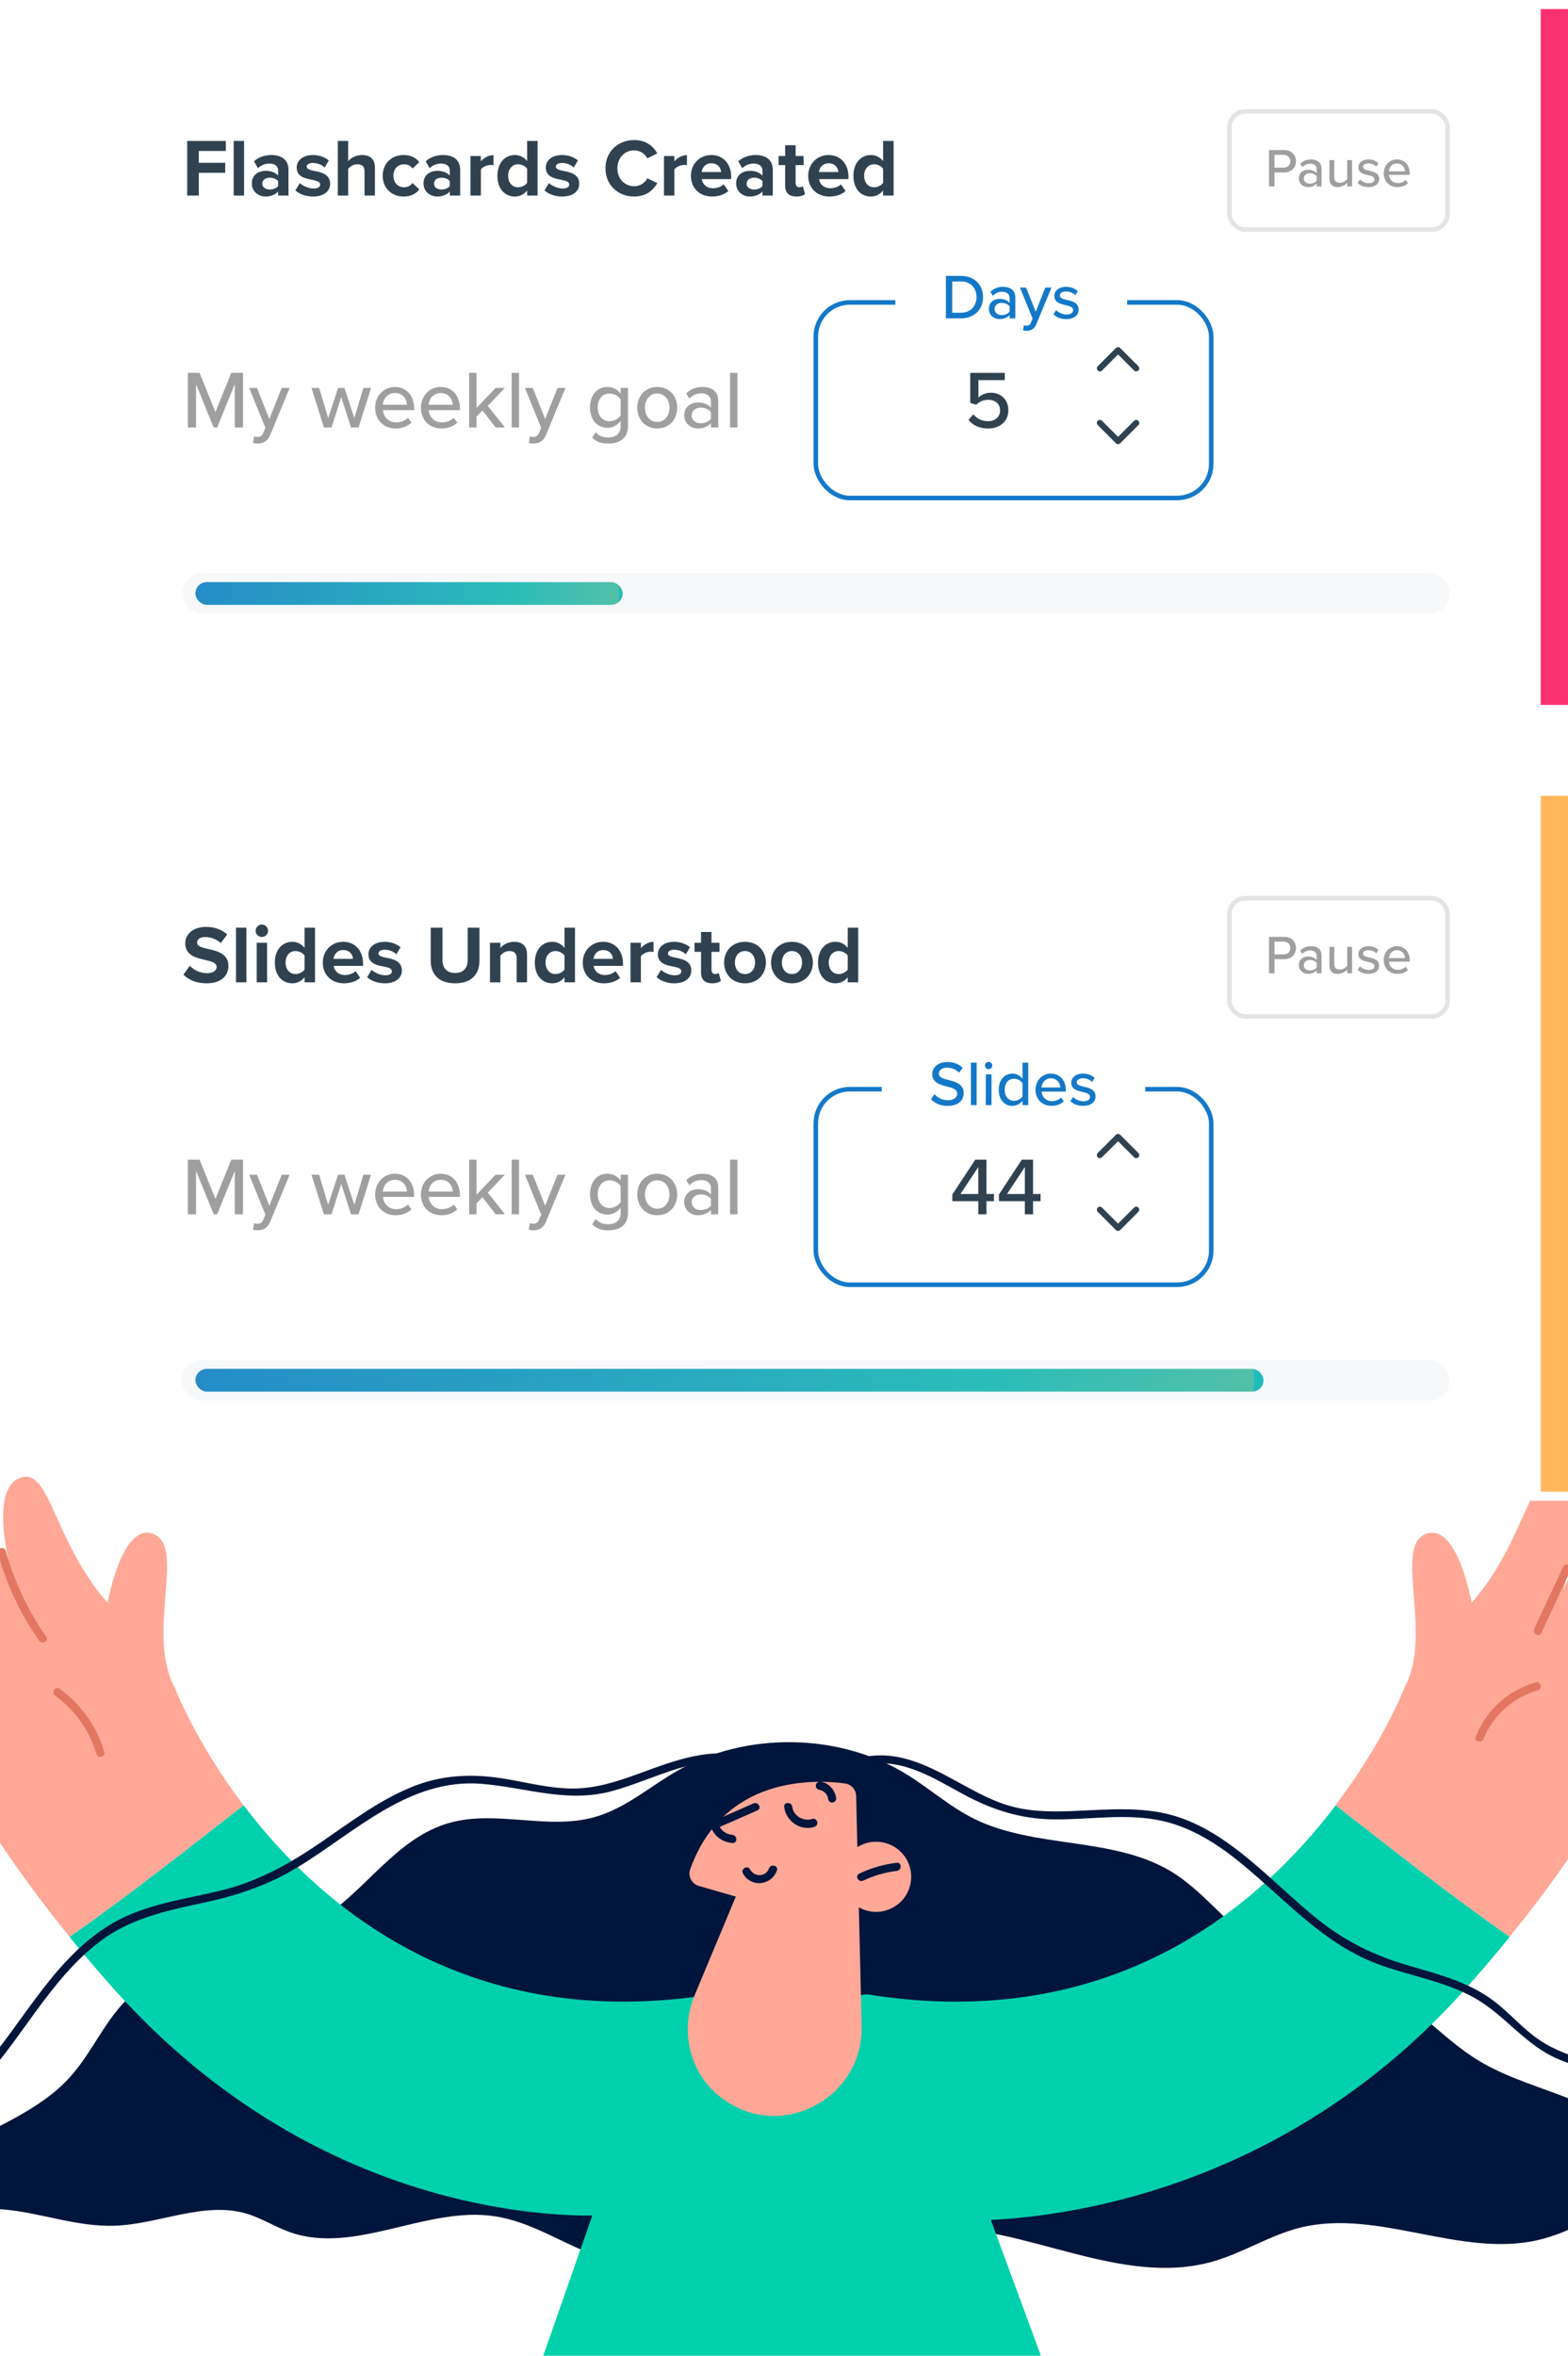
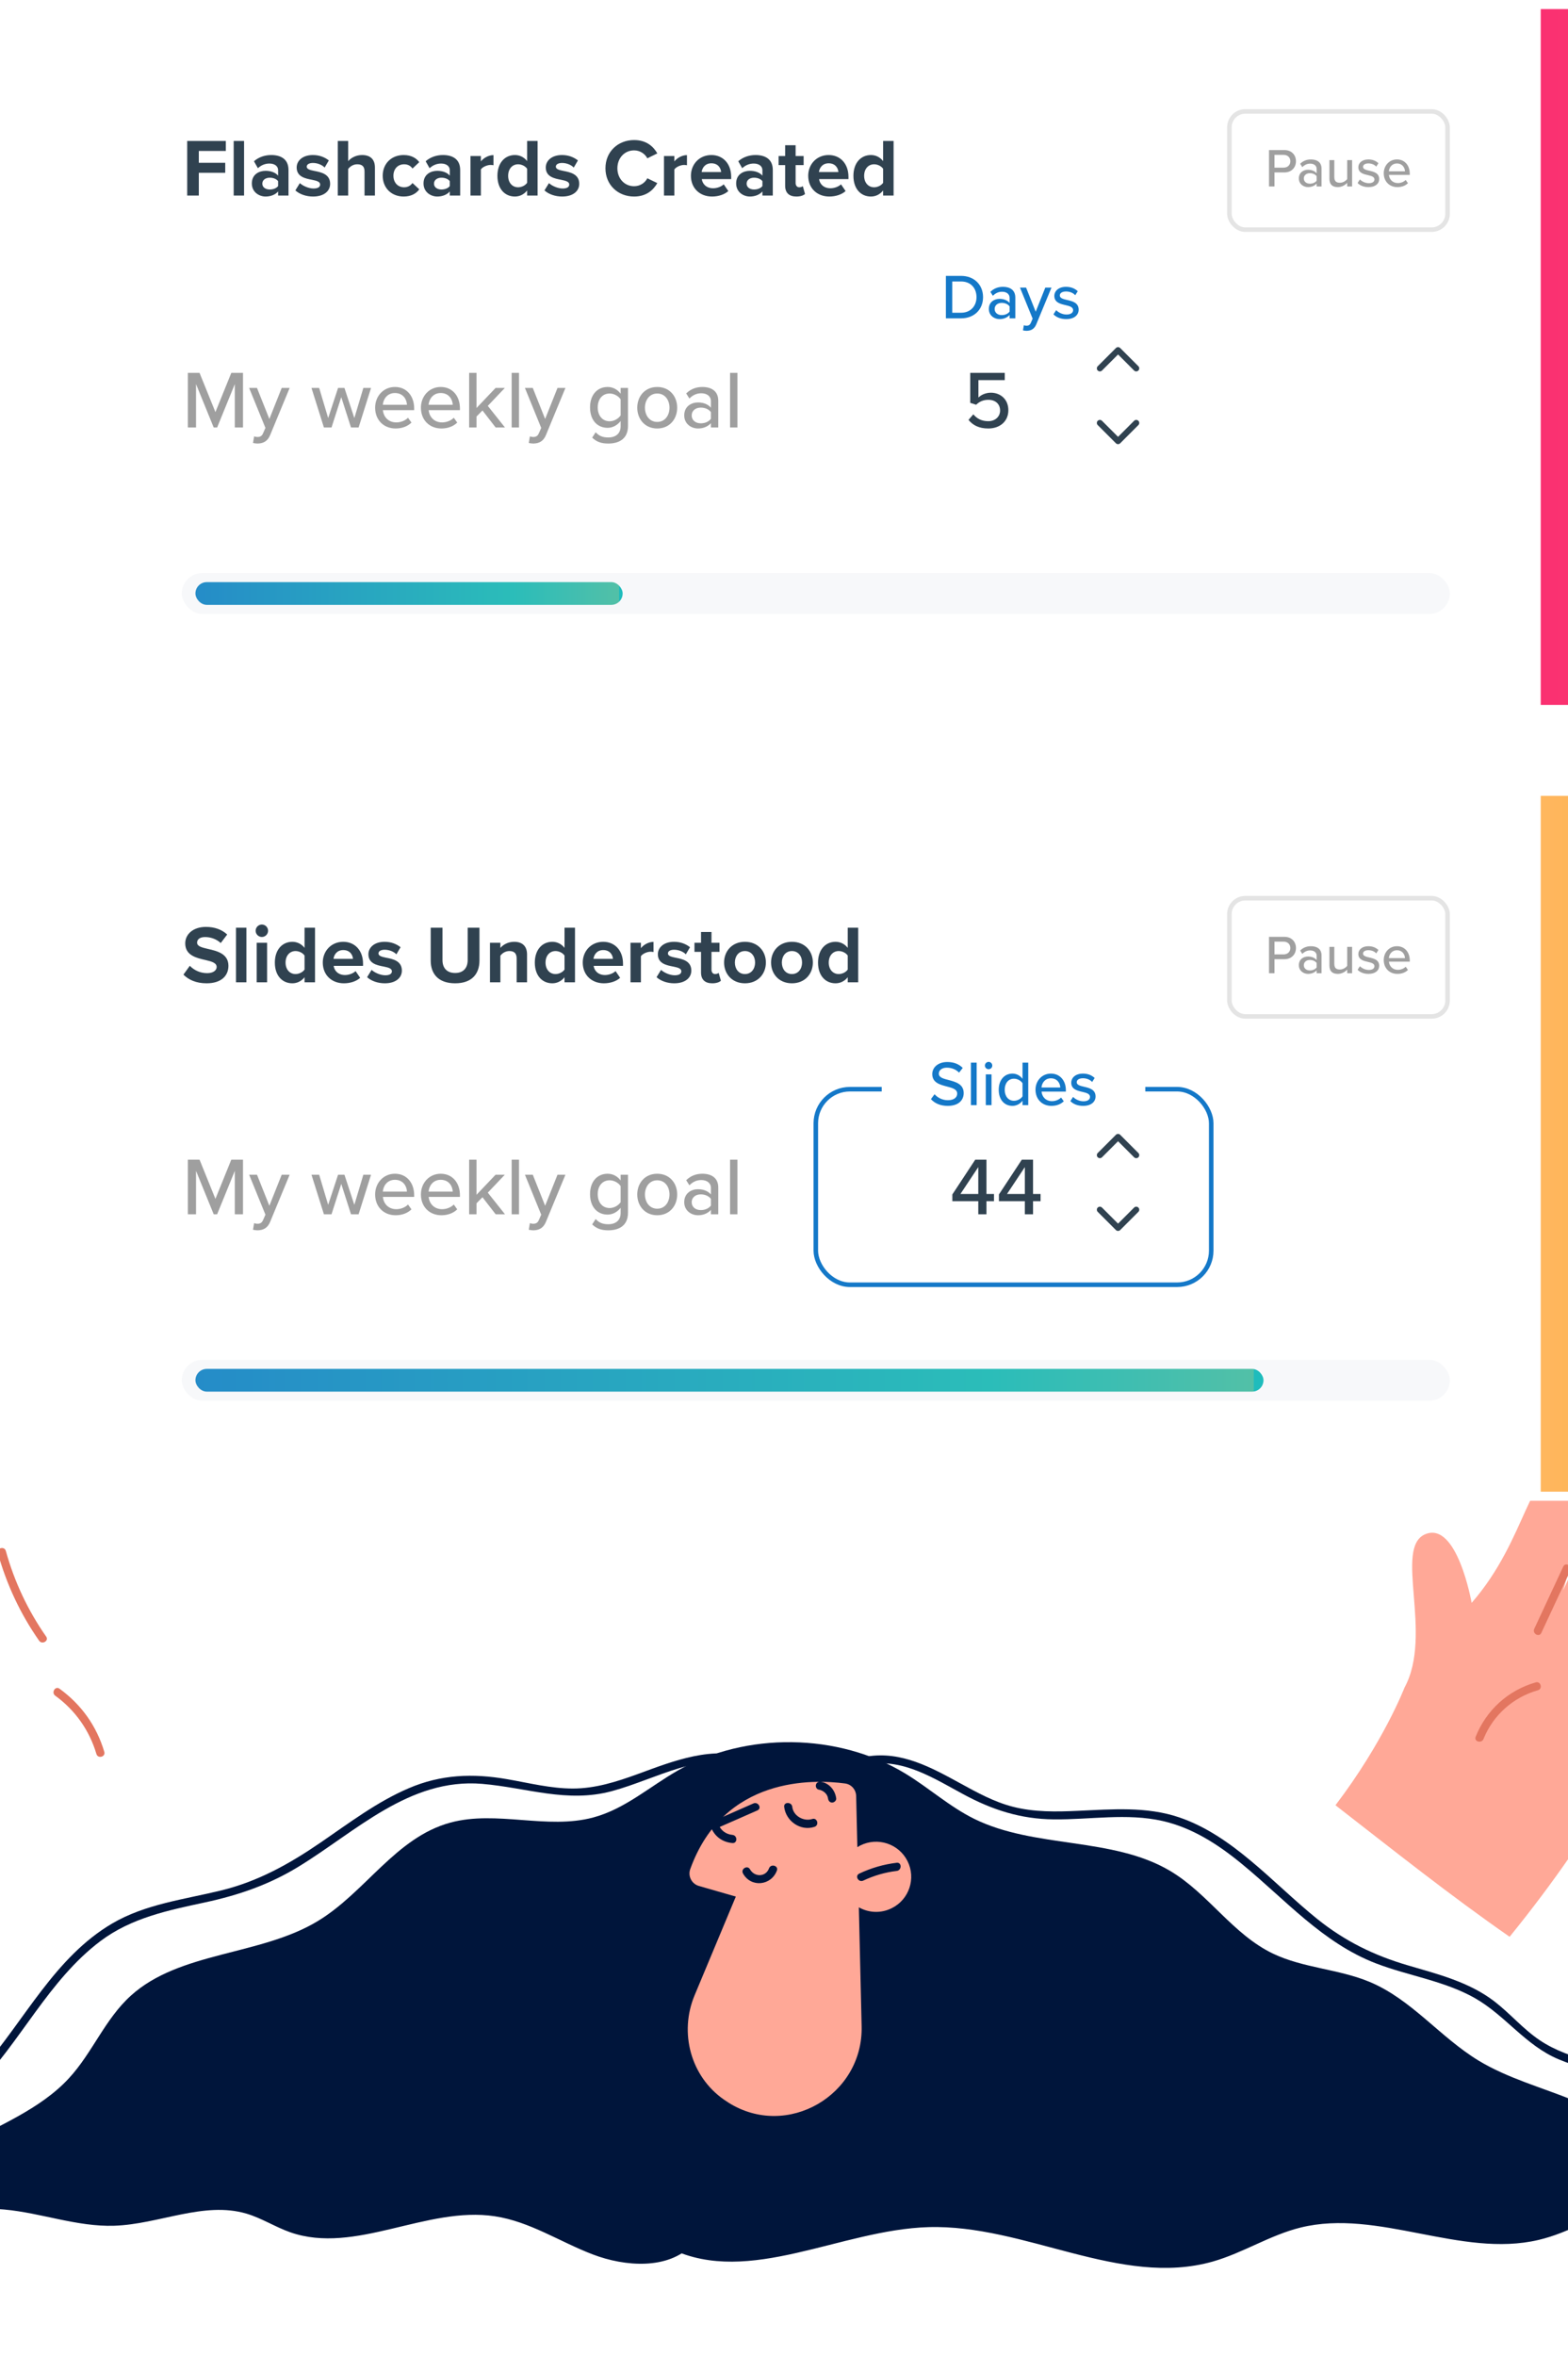
<svg xmlns="http://www.w3.org/2000/svg" width="345" height="518" viewBox="0 0 345 518" fill="none">
  <g clip-path="url(#clip0_1598_11572)">
    <path d="M152.228 493.675C147.008 499.057 137.62 498.466 130.403 495.71C123.187 492.953 116.585 488.49 108.886 487.33C93.817 485.033 78.156 495.841 63.877 490.853C60.565 489.693 57.603 487.746 54.204 486.74C44.816 483.983 34.945 489.103 25.119 489.409C16.959 489.671 9.085 486.587 0.947 485.843C-8.55 484.968 -18.377 487.418 -26.142 492.581C-25.33 483.589 -17.171 476.719 -8.835 472.081C-0.5 467.443 8.844 463.833 15.161 456.985C20.337 451.384 23.079 443.989 28.782 438.826C39.508 429.09 57.165 430.053 69.777 422.505C80.393 416.16 86.996 404.04 99.125 400.758C109.237 398.023 120.38 402.355 130.513 399.642C137.488 397.782 142.95 392.838 149.135 389.315C164.138 380.761 184.471 381.024 199.211 389.994C204.41 393.144 208.928 397.279 214.412 399.97C227.682 406.49 244.769 403.865 257.425 411.369C265.892 416.379 271.2 425.327 280.127 429.593C286.729 432.744 294.56 432.963 301.337 435.785C310.594 439.658 316.823 447.928 325.312 453.091C331.738 456.985 339.24 458.998 346.281 461.864C358.761 466.94 369.86 474.882 378.349 484.771C372.624 480.854 364.508 481.861 357.95 484.442C351.392 487.002 345.403 490.918 338.494 492.537C321.385 496.541 303.224 485.624 286.181 489.803C279.425 491.465 273.525 495.382 266.835 497.285C246.502 503.039 225.554 489.081 204.278 489.715C184.976 490.284 164.906 502.711 147.71 494.528L152.228 493.675Z" fill="#00153B" />
-     <path d="M38.455 371.11C32.05 359.362 40.89 340.284 33.871 337.352C26.83 334.42 23.671 352.448 23.671 352.448C11.3 338.293 11.037 321.709 3.952 325.166C-3.11 328.623 3.536 349.713 3.536 349.713C-1.816 338.183 -3.615 327.791 -10.7 331.029C-17.785 334.267 -9.559 355.336 -9.559 355.336C-18.881 331.467 -22.764 337.702 -22.764 337.702C-31.515 337.549 -24.189 377.302 15.314 425.872C28.409 416.77 40.956 406.772 53.59 396.971C43.039 383.034 38.455 371.11 38.455 371.11Z" fill="#FFA897" />
    <path d="M309.014 371.11C315.419 359.362 306.58 340.284 313.599 337.352C320.64 334.42 323.798 352.448 323.798 352.448C336.169 338.293 336.432 321.709 343.517 325.166C350.58 328.623 343.934 349.713 343.934 349.713C349.286 338.183 351.084 327.791 358.169 331.029C365.254 334.267 357.029 355.336 357.029 355.336C366.351 331.467 370.233 337.702 370.233 337.702C378.985 337.549 371.659 377.302 332.155 425.872C319.017 416.749 306.47 406.75 293.836 396.949C304.43 383.034 309.014 371.11 309.014 371.11Z" fill="#FFA897" />
-     <path d="M293.879 396.973C276.858 419.442 244.374 447.162 190.766 438.52L154.706 442.939L156.724 438.52C103.117 447.162 70.632 419.442 53.611 396.973C40.955 406.774 28.409 416.773 15.292 425.896C18.429 429.768 21.785 433.685 25.338 437.666C66.794 483.83 115.641 487.265 130.315 487.177L118.471 521.023L229.744 519.951L218.009 488.14C237.135 487.177 283.855 480.263 322.131 437.666C325.684 433.706 329.04 429.768 332.177 425.896C319.06 416.773 306.514 406.774 293.879 396.973Z" fill="#00D1AC" />
    <path d="M189.582 445.52L188.968 419.397C191.139 420.622 193.837 420.776 196.228 419.572C200.045 417.669 201.58 413.031 199.672 409.224C197.764 405.417 193.114 403.885 189.297 405.789C189.078 405.898 188.858 406.03 188.639 406.161L188.376 394.893C188.332 393.493 187.301 392.334 185.919 392.159C179.032 391.24 159.269 390.518 151.877 410.974C151.307 412.527 152.184 414.234 153.763 414.693L161.901 417.034L152.82 438.76C149.399 446.964 151.965 456.569 159.269 461.666C159.62 461.907 159.949 462.126 160.322 462.366C173.197 470.439 189.955 460.704 189.582 445.52Z" fill="#FFA897" />
    <path d="M172.54 397.3C172.891 400.429 176.137 402.726 179.208 401.698C180.305 401.348 179.822 399.619 178.726 399.969C176.861 400.582 174.558 399.335 174.317 397.3C174.207 396.184 172.408 396.162 172.54 397.3Z" fill="#00153B" />
    <path d="M165.761 396.556C162.756 397.868 159.751 399.203 156.746 400.516C156.417 400.669 156.22 401.194 156.329 401.522C157.097 403.71 158.852 405.066 161.155 405.263C162.295 405.351 162.295 403.579 161.155 403.469C159.685 403.338 158.523 402.441 158.04 401.041C157.909 401.369 157.755 401.719 157.623 402.047C160.628 400.734 163.633 399.4 166.638 398.087C167.713 397.628 166.814 396.096 165.761 396.556Z" fill="#00153B" />
    <path d="M163.481 411.959C165.258 415.131 169.71 414.628 170.939 411.303C171.333 410.231 169.601 409.749 169.206 410.821C168.482 412.769 166.003 412.79 165.016 411.04C164.468 410.034 162.911 410.953 163.481 411.959Z" fill="#00153B" />
    <path d="M180.15 393.515C181.137 393.69 182.058 394.434 182.19 395.462C182.256 395.943 182.563 396.359 183.089 396.359C183.528 396.359 184.032 395.943 183.988 395.462C183.769 393.668 182.475 392.093 180.632 391.786C180.15 391.699 179.667 391.918 179.536 392.421C179.404 392.858 179.667 393.449 180.15 393.515Z" fill="#00153B" />
    <path d="M189.955 413.513C192.28 412.419 194.737 411.697 197.303 411.391C198.444 411.259 198.444 409.465 197.303 409.597C194.408 409.947 191.688 410.734 189.056 411.981C188.003 412.485 188.902 414.016 189.955 413.513Z" fill="#00153B" />
    <path d="M-0.478 341.488C1.452 348.402 4.479 354.878 8.602 360.763C9.26 361.704 10.818 360.807 10.16 359.866C6.124 354.09 3.163 347.789 1.276 341.007C0.947 339.913 -0.785 340.394 -0.478 341.488Z" fill="#E37660" />
    <path d="M12.155 372.862C16.564 376.056 19.679 380.498 21.214 385.683C21.543 386.777 23.276 386.317 22.947 385.202C21.258 379.513 17.88 374.787 13.076 371.309C12.133 370.652 11.234 372.206 12.155 372.862Z" fill="#E37660" />
    <path d="M326.408 382.38C328.536 377.107 332.945 373.212 338.385 371.659C339.481 371.353 339.021 369.624 337.902 369.931C331.804 371.681 327.023 376.035 324.676 381.898C324.259 382.97 325.992 383.43 326.408 382.38Z" fill="#E37660" />
    <path d="M339.13 359.057C341.258 354.485 343.386 349.934 345.513 345.361C345.996 344.333 344.46 343.414 343.956 344.464C341.828 349.037 339.701 353.588 337.573 358.16C337.091 359.21 338.648 360.107 339.13 359.057Z" fill="#E37660" />
    <path d="M-40.202 492.69C-37.131 484.551 -31.713 477.659 -24.519 472.737C-18.004 468.274 -11.029 464.839 -5.414 459.15C4.522 449.064 10.664 435.412 22.136 426.792C28.935 421.695 37.007 420.054 45.145 418.304C52.471 416.728 59.161 414.431 65.588 410.515C78.266 402.792 90.066 390.912 106.078 392.246C115.905 393.078 124.766 396.513 134.637 393.844C144.551 391.174 154.399 384.808 164.928 388.352C166.025 388.724 166.485 386.996 165.411 386.624C156.79 383.736 148.302 387.171 140.23 390.124C135.646 391.787 130.974 393.275 126.06 393.275C121.169 393.275 116.387 392.05 111.584 391.218C104.038 389.905 97.019 390.168 89.935 393.209C82.96 396.185 76.862 400.823 70.632 405.089C63.767 409.793 56.836 413.687 48.676 415.678C40.538 417.669 32.006 418.654 24.658 422.964C12.09 430.359 5.466 444.12 -3.813 454.775C-6.84 458.253 -10.174 461.404 -13.99 463.985C-18.136 466.808 -22.61 469.105 -26.668 472.059C-33.665 477.134 -38.864 484.114 -41.891 492.187C-42.351 493.281 -40.618 493.74 -40.202 492.69Z" fill="#00153B" />
    <path d="M191.206 387.936C198.839 386.689 205.551 391.086 211.977 394.543C218.338 397.978 224.59 399.991 231.872 400.056C239.834 400.144 247.928 398.634 255.78 400.406C262.36 401.894 268.085 405.613 273.218 409.836C282.737 417.625 291.007 427.229 302.785 431.736C309.914 434.471 317.745 435.543 324.456 439.328C331.234 443.157 335.621 449.764 342.969 452.827C350.514 455.977 358.806 456.699 366.176 460.309C374.028 464.138 380.608 470.023 386.487 476.39C387.276 477.243 388.527 475.974 387.759 475.121C382.648 469.586 377.011 464.444 370.497 460.594C364.114 456.853 357.182 455.255 350.12 453.33C346.149 452.236 342.201 450.923 338.758 448.604C335.117 446.154 332.287 442.763 328.821 440.094C323.25 435.806 316.385 434.099 309.76 432.152C302.281 429.964 295.876 426.814 289.8 421.935C284.755 417.865 280.149 413.271 275.17 409.136C270.454 405.198 265.322 401.61 259.465 399.619C252.249 397.168 244.638 397.847 237.18 398.175C232.398 398.394 227.529 398.481 222.857 397.278C218.755 396.228 215.004 394.171 211.297 392.136C204.893 388.636 198.334 385.004 190.767 386.229C189.582 386.382 190.065 388.111 191.206 387.936Z" fill="#00153B" />
  </g>
  <g filter="url(#filter0_dd_1598_11572)">
    <rect x="20" y="2" width="490" height="153" rx="12" fill="white" />
  </g>
  <path d="M279.216 41H280.416V37.916H282.588C284.22 37.916 285.144 36.788 285.144 35.456C285.144 34.124 284.232 32.996 282.588 32.996H279.216V41ZM283.908 35.456C283.908 36.296 283.296 36.86 282.432 36.86H280.416V34.052H282.432C283.296 34.052 283.908 34.616 283.908 35.456ZM289.694 41H290.774V37.088C290.774 35.612 289.706 35.06 288.446 35.06C287.51 35.06 286.718 35.372 286.07 36.008L286.538 36.752C287.054 36.236 287.618 35.984 288.278 35.984C289.106 35.984 289.694 36.416 289.694 37.136V38.096C289.25 37.58 288.578 37.328 287.798 37.328C286.826 37.328 285.782 37.904 285.782 39.224C285.782 40.496 286.838 41.144 287.798 41.144C288.578 41.144 289.238 40.868 289.694 40.364V41ZM289.694 39.728C289.37 40.16 288.806 40.388 288.206 40.388C287.426 40.388 286.874 39.92 286.874 39.236C286.874 38.552 287.426 38.084 288.206 38.084C288.806 38.084 289.37 38.312 289.694 38.744V39.728ZM296.417 41H297.497V35.204H296.417V39.368C296.093 39.8 295.481 40.184 294.809 40.184C294.065 40.184 293.585 39.896 293.585 38.936V35.204H292.505V39.296C292.505 40.52 293.117 41.144 294.353 41.144C295.241 41.144 295.973 40.688 296.417 40.208V41ZM298.704 40.244C299.292 40.844 300.144 41.144 301.116 41.144C302.64 41.144 303.456 40.364 303.456 39.368C303.456 38.036 302.256 37.76 301.248 37.532C300.528 37.364 299.904 37.196 299.904 36.692C299.904 36.224 300.36 35.936 301.092 35.936C301.824 35.936 302.472 36.236 302.808 36.644L303.288 35.888C302.796 35.42 302.076 35.06 301.08 35.06C299.664 35.06 298.872 35.852 298.872 36.776C298.872 38.024 300.024 38.288 301.008 38.516C301.752 38.684 302.412 38.876 302.412 39.452C302.412 39.944 301.98 40.28 301.164 40.28C300.384 40.28 299.616 39.884 299.22 39.452L298.704 40.244ZM304.461 38.096C304.461 39.92 305.733 41.144 307.461 41.144C308.397 41.144 309.213 40.844 309.789 40.28L309.285 39.572C308.853 40.016 308.181 40.256 307.569 40.256C306.405 40.256 305.685 39.44 305.601 38.456H310.185V38.192C310.185 36.416 309.105 35.06 307.365 35.06C305.673 35.06 304.461 36.416 304.461 38.096ZM307.365 35.948C308.589 35.948 309.105 36.908 309.129 37.676H305.589C305.649 36.884 306.201 35.948 307.365 35.948Z" fill="#9F9F9F" />
  <rect x="270.5" y="24.5" width="48" height="26" rx="3.5" stroke="#E4E4E4" />
  <rect x="40" y="126" width="279" height="9" rx="4.5" fill="#F7F8FA" />
  <rect x="43" y="128" width="94" height="5" rx="2.5" fill="url(#paint0_linear_1598_11572)" />
  <path d="M339 2H502C506.418 2 510 5.582 510 10V147C510 151.418 506.418 155 502 155H339V2Z" fill="url(#paint1_linear_1598_11572)" />
  <path d="M41.188 43H43.744V37.996H49.558V35.8H43.744V33.19H49.684V30.994H41.188V43ZM51.417 43H53.703V30.994H51.417V43ZM61.19 43H63.476V37.384C63.476 34.882 61.658 34.09 59.678 34.09C58.31 34.09 56.942 34.522 55.88 35.458L56.744 36.988C57.482 36.304 58.346 35.962 59.282 35.962C60.434 35.962 61.19 36.538 61.19 37.42V38.626C60.614 37.924 59.588 37.564 58.436 37.564C57.05 37.564 55.412 38.302 55.412 40.336C55.412 42.28 57.05 43.216 58.436 43.216C59.57 43.216 60.596 42.802 61.19 42.1V43ZM61.19 40.912C60.812 41.416 60.092 41.668 59.354 41.668C58.454 41.668 57.716 41.2 57.716 40.39C57.716 39.544 58.454 39.076 59.354 39.076C60.092 39.076 60.812 39.328 61.19 39.832V40.912ZM64.987 41.866C65.905 42.712 67.363 43.216 68.875 43.216C71.287 43.216 72.637 42.01 72.637 40.426C72.637 38.266 70.639 37.87 69.145 37.582C68.173 37.384 67.489 37.186 67.489 36.646C67.489 36.142 68.029 35.836 68.857 35.836C69.919 35.836 70.909 36.286 71.431 36.844L72.349 35.278C71.485 34.594 70.315 34.09 68.839 34.09C66.553 34.09 65.275 35.368 65.275 36.826C65.275 38.896 67.201 39.256 68.695 39.544C69.685 39.742 70.441 39.958 70.441 40.57C70.441 41.11 69.973 41.452 68.983 41.452C67.903 41.452 66.607 40.858 65.977 40.264L64.987 41.866ZM80.207 43H82.493V36.826C82.493 35.134 81.576 34.09 79.668 34.09C78.246 34.09 77.165 34.774 76.608 35.44V30.994H74.322V43H76.608V37.15C77.004 36.628 77.706 36.124 78.588 36.124C79.578 36.124 80.207 36.502 80.207 37.708V43ZM84.205 38.644C84.205 41.326 86.131 43.216 88.813 43.216C90.595 43.216 91.675 42.442 92.251 41.632L90.757 40.246C90.343 40.822 89.713 41.182 88.921 41.182C87.535 41.182 86.563 40.156 86.563 38.644C86.563 37.132 87.535 36.124 88.921 36.124C89.713 36.124 90.343 36.448 90.757 37.06L92.251 35.656C91.675 34.864 90.595 34.09 88.813 34.09C86.131 34.09 84.205 35.98 84.205 38.644ZM98.965 43H101.251V37.384C101.251 34.882 99.433 34.09 97.453 34.09C96.085 34.09 94.717 34.522 93.655 35.458L94.519 36.988C95.257 36.304 96.121 35.962 97.057 35.962C98.209 35.962 98.965 36.538 98.965 37.42V38.626C98.389 37.924 97.363 37.564 96.211 37.564C94.825 37.564 93.187 38.302 93.187 40.336C93.187 42.28 94.825 43.216 96.211 43.216C97.345 43.216 98.371 42.802 98.965 42.1V43ZM98.965 40.912C98.587 41.416 97.867 41.668 97.129 41.668C96.229 41.668 95.491 41.2 95.491 40.39C95.491 39.544 96.229 39.076 97.129 39.076C97.867 39.076 98.587 39.328 98.965 39.832V40.912ZM103.519 43H105.805V37.258C106.183 36.7 107.191 36.268 107.947 36.268C108.199 36.268 108.415 36.304 108.577 36.34V34.108C107.497 34.108 106.417 34.72 105.805 35.494V34.306H103.519V43ZM115.981 43H118.285V30.994H115.981V35.422C115.297 34.54 114.325 34.09 113.299 34.09C111.085 34.09 109.447 35.818 109.447 38.662C109.447 41.56 111.103 43.216 113.299 43.216C114.343 43.216 115.297 42.748 115.981 41.884V43ZM115.981 40.192C115.603 40.768 114.775 41.182 114.001 41.182C112.705 41.182 111.805 40.156 111.805 38.662C111.805 37.15 112.705 36.124 114.001 36.124C114.775 36.124 115.603 36.538 115.981 37.114V40.192ZM119.796 41.866C120.714 42.712 122.172 43.216 123.684 43.216C126.096 43.216 127.446 42.01 127.446 40.426C127.446 38.266 125.448 37.87 123.954 37.582C122.982 37.384 122.298 37.186 122.298 36.646C122.298 36.142 122.838 35.836 123.666 35.836C124.728 35.836 125.718 36.286 126.24 36.844L127.158 35.278C126.294 34.594 125.124 34.09 123.648 34.09C121.362 34.09 120.084 35.368 120.084 36.826C120.084 38.896 122.01 39.256 123.504 39.544C124.494 39.742 125.25 39.958 125.25 40.57C125.25 41.11 124.782 41.452 123.792 41.452C122.712 41.452 121.416 40.858 120.786 40.264L119.796 41.866ZM139.514 43.216C142.25 43.216 143.762 41.758 144.626 40.264L142.43 39.202C141.926 40.192 140.846 40.948 139.514 40.948C137.426 40.948 135.842 39.274 135.842 37.006C135.842 34.738 137.426 33.064 139.514 33.064C140.846 33.064 141.926 33.838 142.43 34.81L144.626 33.73C143.78 32.236 142.25 30.796 139.514 30.796C136.004 30.796 133.214 33.316 133.214 37.006C133.214 40.696 136.004 43.216 139.514 43.216ZM146.093 43H148.379V37.258C148.757 36.7 149.765 36.268 150.521 36.268C150.773 36.268 150.989 36.304 151.151 36.34V34.108C150.071 34.108 148.991 34.72 148.379 35.494V34.306H146.093V43ZM152.021 38.644C152.021 41.434 154.019 43.216 156.665 43.216C158.015 43.216 159.383 42.802 160.247 42.01L159.239 40.534C158.681 41.074 157.727 41.398 156.917 41.398C155.441 41.398 154.559 40.48 154.415 39.382H160.877V38.878C160.877 36.034 159.113 34.09 156.521 34.09C153.875 34.09 152.021 36.124 152.021 38.644ZM156.521 35.908C158.033 35.908 158.609 37.006 158.663 37.834H154.379C154.487 36.97 155.099 35.908 156.521 35.908ZM167.749 43H170.035V37.384C170.035 34.882 168.217 34.09 166.237 34.09C164.869 34.09 163.501 34.522 162.439 35.458L163.303 36.988C164.041 36.304 164.905 35.962 165.841 35.962C166.993 35.962 167.749 36.538 167.749 37.42V38.626C167.173 37.924 166.147 37.564 164.995 37.564C163.609 37.564 161.971 38.302 161.971 40.336C161.971 42.28 163.609 43.216 164.995 43.216C166.129 43.216 167.155 42.802 167.749 42.1V43ZM167.749 40.912C167.371 41.416 166.651 41.668 165.913 41.668C165.013 41.668 164.275 41.2 164.275 40.39C164.275 39.544 165.013 39.076 165.913 39.076C166.651 39.076 167.371 39.328 167.749 39.832V40.912ZM175.218 43.216C176.172 43.216 176.784 42.964 177.126 42.658L176.64 40.93C176.514 41.056 176.19 41.182 175.848 41.182C175.344 41.182 175.056 40.768 175.056 40.228V36.304H176.82V34.306H175.056V31.93H172.752V34.306H171.312V36.304H172.752V40.84C172.752 42.388 173.616 43.216 175.218 43.216ZM177.826 38.644C177.826 41.434 179.824 43.216 182.47 43.216C183.82 43.216 185.188 42.802 186.052 42.01L185.044 40.534C184.486 41.074 183.532 41.398 182.722 41.398C181.246 41.398 180.364 40.48 180.22 39.382H186.682V38.878C186.682 36.034 184.918 34.09 182.326 34.09C179.68 34.09 177.826 36.124 177.826 38.644ZM182.326 35.908C183.838 35.908 184.414 37.006 184.468 37.834H180.184C180.292 36.97 180.904 35.908 182.326 35.908ZM194.309 43H196.613V30.994H194.309V35.422C193.625 34.54 192.653 34.09 191.627 34.09C189.413 34.09 187.775 35.818 187.775 38.662C187.775 41.56 189.431 43.216 191.627 43.216C192.671 43.216 193.625 42.748 194.309 41.884V43ZM194.309 40.192C193.931 40.768 193.103 41.182 192.329 41.182C191.033 41.182 190.133 40.156 190.133 38.662C190.133 37.15 191.033 36.124 192.329 36.124C193.103 36.124 193.931 36.538 194.309 37.114V40.192Z" fill="#304250" />
  <rect width="47" height="31" transform="translate(200 50)" fill="white" />
  <path d="M51.664 94H53.464V81.994H50.89L47.398 90.616L43.906 81.994H41.332V94H43.132V84.46L47.02 94H47.776L51.664 84.46V94ZM55.917 95.944L55.665 97.402C55.917 97.474 56.403 97.528 56.673 97.528C57.933 97.51 58.887 97.024 59.445 95.656L63.729 85.306H61.983L59.265 92.128L56.547 85.306H54.819L58.401 94.09L57.897 95.242C57.627 95.89 57.231 96.088 56.637 96.088C56.421 96.088 56.115 96.034 55.917 95.944ZM77.227 94H78.901L81.637 85.306H79.945L77.965 91.93L75.787 85.306H74.383L72.205 91.93L70.225 85.306H68.533L71.269 94H72.943L75.085 87.322L77.227 94ZM82.539 89.644C82.539 92.38 84.447 94.216 87.039 94.216C88.443 94.216 89.667 93.766 90.531 92.92L89.775 91.858C89.127 92.524 88.119 92.884 87.201 92.884C85.455 92.884 84.375 91.66 84.249 90.184H91.125V89.788C91.125 87.124 89.505 85.09 86.895 85.09C84.357 85.09 82.539 87.124 82.539 89.644ZM86.895 86.422C88.731 86.422 89.505 87.862 89.541 89.014H84.231C84.321 87.826 85.149 86.422 86.895 86.422ZM92.612 89.644C92.612 92.38 94.519 94.216 97.112 94.216C98.516 94.216 99.74 93.766 100.603 92.92L99.847 91.858C99.2 92.524 98.192 92.884 97.273 92.884C95.528 92.884 94.448 91.66 94.322 90.184H101.197V89.788C101.197 87.124 99.578 85.09 96.968 85.09C94.43 85.09 92.612 87.124 92.612 89.644ZM96.968 86.422C98.803 86.422 99.578 87.862 99.614 89.014H94.303C94.394 87.826 95.222 86.422 96.968 86.422ZM109.056 94H111.108L107.328 89.248L111.072 85.306H109.038L104.844 89.716V81.994H103.224V94H104.844V91.588L106.158 90.256L109.056 94ZM112.575 94H114.195V81.994H112.575V94ZM116.596 95.944L116.344 97.402C116.596 97.474 117.082 97.528 117.352 97.528C118.612 97.51 119.566 97.024 120.124 95.656L124.408 85.306H122.662L119.944 92.128L117.226 85.306H115.498L119.08 94.09L118.576 95.242C118.306 95.89 117.91 96.088 117.316 96.088C117.1 96.088 116.794 96.034 116.596 95.944ZM130.292 96.232C131.336 97.222 132.398 97.528 133.856 97.528C135.998 97.528 138.176 96.646 138.176 93.658V85.306H136.556V86.566C135.854 85.63 134.828 85.09 133.694 85.09C131.444 85.09 129.824 86.782 129.824 89.572C129.824 92.416 131.444 94.072 133.694 94.072C134.864 94.072 135.89 93.442 136.556 92.578V93.712C136.556 95.548 135.206 96.196 133.856 96.196C132.668 96.196 131.786 95.872 131.066 95.044L130.292 96.232ZM136.556 91.336C136.106 92.038 135.116 92.632 134.144 92.632C132.524 92.632 131.516 91.372 131.516 89.572C131.516 87.79 132.524 86.53 134.144 86.53C135.116 86.53 136.106 87.106 136.556 87.808V91.336ZM144.605 94.216C147.323 94.216 148.997 92.164 148.997 89.644C148.997 87.142 147.323 85.09 144.605 85.09C141.905 85.09 140.213 87.142 140.213 89.644C140.213 92.164 141.905 94.216 144.605 94.216ZM144.605 92.776C142.877 92.776 141.905 91.3 141.905 89.644C141.905 88.006 142.877 86.53 144.605 86.53C146.351 86.53 147.305 88.006 147.305 89.644C147.305 91.3 146.351 92.776 144.605 92.776ZM156.418 94H158.038V88.132C158.038 85.918 156.436 85.09 154.546 85.09C153.142 85.09 151.954 85.558 150.982 86.512L151.684 87.628C152.458 86.854 153.304 86.476 154.294 86.476C155.536 86.476 156.418 87.124 156.418 88.204V89.644C155.752 88.87 154.744 88.492 153.574 88.492C152.116 88.492 150.55 89.356 150.55 91.336C150.55 93.244 152.134 94.216 153.574 94.216C154.744 94.216 155.734 93.802 156.418 93.046V94ZM156.418 92.092C155.932 92.74 155.086 93.082 154.186 93.082C153.016 93.082 152.188 92.38 152.188 91.354C152.188 90.328 153.016 89.626 154.186 89.626C155.086 89.626 155.932 89.968 156.418 90.616V92.092ZM160.634 94H162.254V81.994H160.634V94Z" fill="#9F9F9F" />
  <path d="M213.098 92.326C214.034 93.496 215.402 94.216 217.454 94.216C219.992 94.216 221.864 92.668 221.864 90.202C221.864 87.736 220.046 86.35 218.03 86.35C216.86 86.35 215.852 86.836 215.276 87.412V83.578H221.072V81.994H213.476V88.582L214.772 88.996C215.564 88.24 216.428 87.916 217.472 87.916C219.02 87.916 220.046 88.834 220.046 90.274C220.046 91.588 219.002 92.614 217.436 92.614C216.032 92.614 214.952 92.074 214.16 91.102L213.098 92.326Z" fill="#304250" />
-   <rect x="179.5" y="66.5" width="87" height="43" rx="7.5" stroke="#1478C8" />
  <rect width="51" height="23" transform="translate(197 55)" fill="white" />
  <path d="M208.121 70H211.453C214.365 70 216.297 68.04 216.297 65.338C216.297 62.65 214.365 60.662 211.453 60.662H208.121V70ZM209.521 68.768V61.894H211.453C213.651 61.894 214.855 63.42 214.855 65.338C214.855 67.228 213.609 68.768 211.453 68.768H209.521ZM222.136 70H223.396V65.436C223.396 63.714 222.15 63.07 220.68 63.07C219.588 63.07 218.664 63.434 217.908 64.176L218.454 65.044C219.056 64.442 219.714 64.148 220.484 64.148C221.45 64.148 222.136 64.652 222.136 65.492V66.612C221.618 66.01 220.834 65.716 219.924 65.716C218.79 65.716 217.572 66.388 217.572 67.928C217.572 69.412 218.804 70.168 219.924 70.168C220.834 70.168 221.604 69.846 222.136 69.258V70ZM222.136 68.516C221.758 69.02 221.1 69.286 220.4 69.286C219.49 69.286 218.846 68.74 218.846 67.942C218.846 67.144 219.49 66.598 220.4 66.598C221.1 66.598 221.758 66.864 222.136 67.368V68.516ZM225.275 71.512L225.079 72.646C225.275 72.702 225.653 72.744 225.863 72.744C226.843 72.73 227.585 72.352 228.019 71.288L231.351 63.238H229.993L227.879 68.544L225.765 63.238H224.421L227.207 70.07L226.815 70.966C226.605 71.47 226.297 71.624 225.835 71.624C225.667 71.624 225.429 71.582 225.275 71.512ZM231.786 69.118C232.472 69.818 233.466 70.168 234.6 70.168C236.378 70.168 237.33 69.258 237.33 68.096C237.33 66.542 235.93 66.22 234.754 65.954C233.914 65.758 233.186 65.562 233.186 64.974C233.186 64.428 233.718 64.092 234.572 64.092C235.426 64.092 236.182 64.442 236.574 64.918L237.134 64.036C236.56 63.49 235.72 63.07 234.558 63.07C232.906 63.07 231.982 63.994 231.982 65.072C231.982 66.528 233.326 66.836 234.474 67.102C235.342 67.298 236.112 67.522 236.112 68.194C236.112 68.768 235.608 69.16 234.656 69.16C233.746 69.16 232.85 68.698 232.388 68.194L231.786 69.118Z" fill="#1478C8" />
  <path fill-rule="evenodd" clip-rule="evenodd" d="M250.471 81.471C250.211 81.732 249.789 81.732 249.529 81.471L246 77.943L242.471 81.471C242.211 81.732 241.789 81.732 241.529 81.471C241.268 81.211 241.268 80.789 241.529 80.529L245.529 76.529C245.789 76.268 246.211 76.268 246.471 76.529L250.471 80.529C250.732 80.789 250.732 81.211 250.471 81.471Z" fill="#304250" />
  <path fill-rule="evenodd" clip-rule="evenodd" d="M241.529 92.529C241.789 92.268 242.211 92.268 242.471 92.529L246 96.057L249.529 92.529C249.789 92.268 250.211 92.268 250.471 92.529C250.732 92.789 250.732 93.211 250.471 93.471L246.471 97.471C246.211 97.732 245.789 97.732 245.529 97.471L241.529 93.471C241.268 93.211 241.268 92.789 241.529 92.529Z" fill="#304250" />
  <g filter="url(#filter1_dd_1598_11572)">
    <rect x="20" y="175" width="490" height="153" rx="12" fill="white" />
  </g>
  <path d="M279.216 214H280.416V210.916H282.588C284.22 210.916 285.144 209.788 285.144 208.456C285.144 207.124 284.232 205.996 282.588 205.996H279.216V214ZM283.908 208.456C283.908 209.296 283.296 209.86 282.432 209.86H280.416V207.052H282.432C283.296 207.052 283.908 207.616 283.908 208.456ZM289.694 214H290.774V210.088C290.774 208.612 289.706 208.06 288.446 208.06C287.51 208.06 286.718 208.372 286.07 209.008L286.538 209.752C287.054 209.236 287.618 208.984 288.278 208.984C289.106 208.984 289.694 209.416 289.694 210.136V211.096C289.25 210.58 288.578 210.328 287.798 210.328C286.826 210.328 285.782 210.904 285.782 212.224C285.782 213.496 286.838 214.144 287.798 214.144C288.578 214.144 289.238 213.868 289.694 213.364V214ZM289.694 212.728C289.37 213.16 288.806 213.388 288.206 213.388C287.426 213.388 286.874 212.92 286.874 212.236C286.874 211.552 287.426 211.084 288.206 211.084C288.806 211.084 289.37 211.312 289.694 211.744V212.728ZM296.417 214H297.497V208.204H296.417V212.368C296.093 212.8 295.481 213.184 294.809 213.184C294.065 213.184 293.585 212.896 293.585 211.936V208.204H292.505V212.296C292.505 213.52 293.117 214.144 294.353 214.144C295.241 214.144 295.973 213.688 296.417 213.208V214ZM298.704 213.244C299.292 213.844 300.144 214.144 301.116 214.144C302.64 214.144 303.456 213.364 303.456 212.368C303.456 211.036 302.256 210.76 301.248 210.532C300.528 210.364 299.904 210.196 299.904 209.692C299.904 209.224 300.36 208.936 301.092 208.936C301.824 208.936 302.472 209.236 302.808 209.644L303.288 208.888C302.796 208.42 302.076 208.06 301.08 208.06C299.664 208.06 298.872 208.852 298.872 209.776C298.872 211.024 300.024 211.288 301.008 211.516C301.752 211.684 302.412 211.876 302.412 212.452C302.412 212.944 301.98 213.28 301.164 213.28C300.384 213.28 299.616 212.884 299.22 212.452L298.704 213.244ZM304.461 211.096C304.461 212.92 305.733 214.144 307.461 214.144C308.397 214.144 309.213 213.844 309.789 213.28L309.285 212.572C308.853 213.016 308.181 213.256 307.569 213.256C306.405 213.256 305.685 212.44 305.601 211.456H310.185V211.192C310.185 209.416 309.105 208.06 307.365 208.06C305.673 208.06 304.461 209.416 304.461 211.096ZM307.365 208.948C308.589 208.948 309.105 209.908 309.129 210.676H305.589C305.649 209.884 306.201 208.948 307.365 208.948Z" fill="#9F9F9F" />
  <rect x="270.5" y="197.5" width="48" height="26" rx="3.5" stroke="#E4E4E4" />
  <rect x="40" y="299" width="279" height="9" rx="4.5" fill="#F7F8FA" />
  <rect x="43" y="301" width="235" height="5" rx="2.5" fill="url(#paint2_linear_1598_11572)" />
-   <path d="M339 175H502C506.418 175 510 178.582 510 183V320C510 324.418 506.418 328 502 328H339V175Z" fill="url(#paint3_linear_1598_11572)" />
+   <path d="M339 175C506.418 175 510 178.582 510 183V320C510 324.418 506.418 328 502 328H339V175Z" fill="url(#paint3_linear_1598_11572)" />
  <path d="M40.36 214.308C41.494 215.442 43.15 216.216 45.454 216.216C48.694 216.216 50.26 214.56 50.26 212.364C50.26 209.7 47.74 209.106 45.76 208.656C44.374 208.332 43.366 208.08 43.366 207.27C43.366 206.55 43.978 206.046 45.13 206.046C46.3 206.046 47.596 206.46 48.568 207.36L49.99 205.488C48.802 204.39 47.218 203.814 45.31 203.814C42.484 203.814 40.756 205.434 40.756 207.432C40.756 210.114 43.276 210.654 45.238 211.104C46.624 211.428 47.668 211.734 47.668 212.634C47.668 213.318 46.984 213.984 45.58 213.984C43.924 213.984 42.61 213.246 41.764 212.364L40.36 214.308ZM51.927 216H54.213V203.994H51.927V216ZM57.614 206.028C58.37 206.028 58.982 205.416 58.982 204.66C58.982 203.904 58.37 203.292 57.614 203.292C56.876 203.292 56.246 203.904 56.246 204.66C56.246 205.416 56.876 206.028 57.614 206.028ZM56.48 216H58.766V207.306H56.48V216ZM67.008 216H69.312V203.994H67.008V208.422C66.324 207.54 65.352 207.09 64.326 207.09C62.112 207.09 60.474 208.818 60.474 211.662C60.474 214.56 62.13 216.216 64.326 216.216C65.37 216.216 66.324 215.748 67.008 214.884V216ZM67.008 213.192C66.63 213.768 65.802 214.182 65.028 214.182C63.732 214.182 62.832 213.156 62.832 211.662C62.832 210.15 63.732 209.124 65.028 209.124C65.802 209.124 66.63 209.538 67.008 210.114V213.192ZM71.021 211.644C71.021 214.434 73.019 216.216 75.665 216.216C77.015 216.216 78.383 215.802 79.247 215.01L78.239 213.534C77.681 214.074 76.727 214.398 75.917 214.398C74.441 214.398 73.559 213.48 73.415 212.382H79.877V211.878C79.877 209.034 78.113 207.09 75.521 207.09C72.875 207.09 71.021 209.124 71.021 211.644ZM75.521 208.908C77.033 208.908 77.609 210.006 77.663 210.834H73.379C73.487 209.97 74.099 208.908 75.521 208.908ZM80.772 214.866C81.691 215.712 83.148 216.216 84.66 216.216C87.073 216.216 88.422 215.01 88.422 213.426C88.422 211.266 86.424 210.87 84.93 210.582C83.959 210.384 83.275 210.186 83.275 209.646C83.275 209.142 83.814 208.836 84.642 208.836C85.704 208.836 86.695 209.286 87.216 209.844L88.135 208.278C87.27 207.594 86.1 207.09 84.624 207.09C82.338 207.09 81.061 208.368 81.061 209.826C81.061 211.896 82.987 212.256 84.481 212.544C85.471 212.742 86.227 212.958 86.227 213.57C86.227 214.11 85.758 214.452 84.769 214.452C83.689 214.452 82.392 213.858 81.763 213.264L80.772 214.866ZM94.766 211.212C94.766 214.164 96.476 216.216 100.148 216.216C103.784 216.216 105.494 214.182 105.494 211.194V203.994H102.902V211.122C102.902 212.796 101.984 213.948 100.148 213.948C98.276 213.948 97.358 212.796 97.358 211.122V203.994H94.766V211.212ZM113.676 216H115.962V209.862C115.962 208.17 115.044 207.09 113.136 207.09C111.714 207.09 110.652 207.774 110.094 208.44V207.306H107.808V216H110.094V210.15C110.472 209.628 111.174 209.124 112.074 209.124C113.046 209.124 113.676 209.538 113.676 210.744V216ZM124.208 216H126.512V203.994H124.208V208.422C123.524 207.54 122.552 207.09 121.526 207.09C119.312 207.09 117.674 208.818 117.674 211.662C117.674 214.56 119.33 216.216 121.526 216.216C122.57 216.216 123.524 215.748 124.208 214.884V216ZM124.208 213.192C123.83 213.768 123.002 214.182 122.228 214.182C120.932 214.182 120.032 213.156 120.032 211.662C120.032 210.15 120.932 209.124 122.228 209.124C123.002 209.124 123.83 209.538 124.208 210.114V213.192ZM128.221 211.644C128.221 214.434 130.219 216.216 132.865 216.216C134.215 216.216 135.583 215.802 136.447 215.01L135.439 213.534C134.881 214.074 133.927 214.398 133.117 214.398C131.641 214.398 130.759 213.48 130.615 212.382H137.077V211.878C137.077 209.034 135.313 207.09 132.721 207.09C130.075 207.09 128.221 209.124 128.221 211.644ZM132.721 208.908C134.233 208.908 134.809 210.006 134.863 210.834H130.579C130.687 209.97 131.299 208.908 132.721 208.908ZM138.728 216H141.014V210.258C141.392 209.7 142.4 209.268 143.156 209.268C143.408 209.268 143.624 209.304 143.786 209.34V207.108C142.706 207.108 141.626 207.72 141.014 208.494V207.306H138.728V216ZM144.458 214.866C145.376 215.712 146.834 216.216 148.346 216.216C150.758 216.216 152.108 215.01 152.108 213.426C152.108 211.266 150.11 210.87 148.616 210.582C147.644 210.384 146.96 210.186 146.96 209.646C146.96 209.142 147.5 208.836 148.328 208.836C149.39 208.836 150.38 209.286 150.902 209.844L151.82 208.278C150.956 207.594 149.786 207.09 148.31 207.09C146.024 207.09 144.746 208.368 144.746 209.826C144.746 211.896 146.672 212.256 148.166 212.544C149.156 212.742 149.912 212.958 149.912 213.57C149.912 214.11 149.444 214.452 148.454 214.452C147.374 214.452 146.078 213.858 145.448 213.264L144.458 214.866ZM156.708 216.216C157.662 216.216 158.274 215.964 158.616 215.658L158.13 213.93C158.004 214.056 157.68 214.182 157.338 214.182C156.834 214.182 156.546 213.768 156.546 213.228V209.304H158.31V207.306H156.546V204.93H154.242V207.306H152.802V209.304H154.242V213.84C154.242 215.388 155.106 216.216 156.708 216.216ZM163.906 216.216C166.786 216.216 168.514 214.128 168.514 211.644C168.514 209.178 166.786 207.09 163.906 207.09C161.044 207.09 159.316 209.178 159.316 211.644C159.316 214.128 161.044 216.216 163.906 216.216ZM163.906 214.182C162.484 214.182 161.692 213.012 161.692 211.644C161.692 210.294 162.484 209.124 163.906 209.124C165.328 209.124 166.138 210.294 166.138 211.644C166.138 213.012 165.328 214.182 163.906 214.182ZM174.242 216.216C177.122 216.216 178.85 214.128 178.85 211.644C178.85 209.178 177.122 207.09 174.242 207.09C171.38 207.09 169.652 209.178 169.652 211.644C169.652 214.128 171.38 216.216 174.242 216.216ZM174.242 214.182C172.82 214.182 172.028 213.012 172.028 211.644C172.028 210.294 172.82 209.124 174.242 209.124C175.664 209.124 176.474 210.294 176.474 211.644C176.474 213.012 175.664 214.182 174.242 214.182ZM186.522 216H188.826V203.994H186.522V208.422C185.838 207.54 184.866 207.09 183.84 207.09C181.626 207.09 179.988 208.818 179.988 211.662C179.988 214.56 181.644 216.216 183.84 216.216C184.884 216.216 185.838 215.748 186.522 214.884V216ZM186.522 213.192C186.144 213.768 185.316 214.182 184.542 214.182C183.246 214.182 182.346 213.156 182.346 211.662C182.346 210.15 183.246 209.124 184.542 209.124C185.316 209.124 186.144 209.538 186.522 210.114V213.192Z" fill="#304250" />
  <rect width="47" height="31" transform="translate(200 223)" fill="white" />
  <path d="M51.664 267H53.464V254.994H50.89L47.398 263.616L43.906 254.994H41.332V267H43.132V257.46L47.02 267H47.776L51.664 257.46V267ZM55.917 268.944L55.665 270.402C55.917 270.474 56.403 270.528 56.673 270.528C57.933 270.51 58.887 270.024 59.445 268.656L63.729 258.306H61.983L59.265 265.128L56.547 258.306H54.819L58.401 267.09L57.897 268.242C57.627 268.89 57.231 269.088 56.637 269.088C56.421 269.088 56.115 269.034 55.917 268.944ZM77.227 267H78.901L81.637 258.306H79.945L77.965 264.93L75.787 258.306H74.383L72.205 264.93L70.225 258.306H68.533L71.269 267H72.943L75.085 260.322L77.227 267ZM82.539 262.644C82.539 265.38 84.447 267.216 87.039 267.216C88.443 267.216 89.667 266.766 90.531 265.92L89.775 264.858C89.127 265.524 88.119 265.884 87.201 265.884C85.455 265.884 84.375 264.66 84.249 263.184H91.125V262.788C91.125 260.124 89.505 258.09 86.895 258.09C84.357 258.09 82.539 260.124 82.539 262.644ZM86.895 259.422C88.731 259.422 89.505 260.862 89.541 262.014H84.231C84.321 260.826 85.149 259.422 86.895 259.422ZM92.612 262.644C92.612 265.38 94.519 267.216 97.112 267.216C98.516 267.216 99.74 266.766 100.603 265.92L99.847 264.858C99.2 265.524 98.192 265.884 97.273 265.884C95.528 265.884 94.448 264.66 94.322 263.184H101.197V262.788C101.197 260.124 99.578 258.09 96.968 258.09C94.43 258.09 92.612 260.124 92.612 262.644ZM96.968 259.422C98.803 259.422 99.578 260.862 99.614 262.014H94.303C94.394 260.826 95.222 259.422 96.968 259.422ZM109.056 267H111.108L107.328 262.248L111.072 258.306H109.038L104.844 262.716V254.994H103.224V267H104.844V264.588L106.158 263.256L109.056 267ZM112.575 267H114.195V254.994H112.575V267ZM116.596 268.944L116.344 270.402C116.596 270.474 117.082 270.528 117.352 270.528C118.612 270.51 119.566 270.024 120.124 268.656L124.408 258.306H122.662L119.944 265.128L117.226 258.306H115.498L119.08 267.09L118.576 268.242C118.306 268.89 117.91 269.088 117.316 269.088C117.1 269.088 116.794 269.034 116.596 268.944ZM130.292 269.232C131.336 270.222 132.398 270.528 133.856 270.528C135.998 270.528 138.176 269.646 138.176 266.658V258.306H136.556V259.566C135.854 258.63 134.828 258.09 133.694 258.09C131.444 258.09 129.824 259.782 129.824 262.572C129.824 265.416 131.444 267.072 133.694 267.072C134.864 267.072 135.89 266.442 136.556 265.578V266.712C136.556 268.548 135.206 269.196 133.856 269.196C132.668 269.196 131.786 268.872 131.066 268.044L130.292 269.232ZM136.556 264.336C136.106 265.038 135.116 265.632 134.144 265.632C132.524 265.632 131.516 264.372 131.516 262.572C131.516 260.79 132.524 259.53 134.144 259.53C135.116 259.53 136.106 260.106 136.556 260.808V264.336ZM144.605 267.216C147.323 267.216 148.997 265.164 148.997 262.644C148.997 260.142 147.323 258.09 144.605 258.09C141.905 258.09 140.213 260.142 140.213 262.644C140.213 265.164 141.905 267.216 144.605 267.216ZM144.605 265.776C142.877 265.776 141.905 264.3 141.905 262.644C141.905 261.006 142.877 259.53 144.605 259.53C146.351 259.53 147.305 261.006 147.305 262.644C147.305 264.3 146.351 265.776 144.605 265.776ZM156.418 267H158.038V261.132C158.038 258.918 156.436 258.09 154.546 258.09C153.142 258.09 151.954 258.558 150.982 259.512L151.684 260.628C152.458 259.854 153.304 259.476 154.294 259.476C155.536 259.476 156.418 260.124 156.418 261.204V262.644C155.752 261.87 154.744 261.492 153.574 261.492C152.116 261.492 150.55 262.356 150.55 264.336C150.55 266.244 152.134 267.216 153.574 267.216C154.744 267.216 155.734 266.802 156.418 266.046V267ZM156.418 265.092C155.932 265.74 155.086 266.082 154.186 266.082C153.016 266.082 152.188 265.38 152.188 264.354C152.188 263.328 153.016 262.626 154.186 262.626C155.086 262.626 155.932 262.968 156.418 263.616V265.092ZM160.634 267H162.254V254.994H160.634V267Z" fill="#9F9F9F" />
  <path d="M215.246 267H217.046V264.12H218.702V262.536H217.046V254.994H214.58L209.54 262.644V264.12H215.246V267ZM215.246 256.632V262.536H211.322L215.246 256.632ZM225.494 267H227.294V264.12H228.95V262.536H227.294V254.994H224.828L219.788 262.644V264.12H225.494V267ZM225.494 256.632V262.536H221.57L225.494 256.632Z" fill="#304250" />
  <rect x="179.5" y="239.5" width="87" height="43" rx="7.5" stroke="#1478C8" />
  <rect width="58" height="23" transform="translate(194 228)" fill="white" />
  <path d="M204.827 241.684C205.625 242.566 206.843 243.168 208.509 243.168C211.029 243.168 212.037 241.81 212.037 240.354C212.037 238.366 210.259 237.89 208.733 237.484C207.571 237.19 206.563 236.924 206.563 236.084C206.563 235.3 207.277 234.768 208.313 234.768C209.321 234.768 210.301 235.104 211.015 235.86L211.827 234.824C211.001 233.984 209.867 233.522 208.425 233.522C206.479 233.522 205.121 234.642 205.121 236.182C205.121 238.086 206.857 238.52 208.355 238.912C209.545 239.22 210.609 239.5 210.609 240.48C210.609 241.152 210.077 241.922 208.565 241.922C207.263 241.922 206.255 241.306 205.625 240.606L204.827 241.684ZM213.631 243H214.891V233.662H213.631V243ZM217.515 235.104C217.963 235.104 218.327 234.754 218.327 234.306C218.327 233.858 217.963 233.494 217.515 233.494C217.081 233.494 216.703 233.858 216.703 234.306C216.703 234.754 217.081 235.104 217.515 235.104ZM216.899 243H218.159V236.238H216.899V243ZM224.982 243H226.242V233.662H224.982V237.218C224.436 236.49 223.638 236.07 222.77 236.07C221.006 236.07 219.746 237.456 219.746 239.626C219.746 241.838 221.006 243.168 222.77 243.168C223.666 243.168 224.478 242.706 224.982 242.034V243ZM224.982 241.068C224.632 241.614 223.876 242.048 223.106 242.048C221.846 242.048 221.062 241.026 221.062 239.626C221.062 238.212 221.846 237.19 223.106 237.19C223.876 237.19 224.632 237.638 224.982 238.184V241.068ZM227.84 239.612C227.84 241.74 229.324 243.168 231.34 243.168C232.432 243.168 233.384 242.818 234.056 242.16L233.468 241.334C232.964 241.852 232.18 242.132 231.466 242.132C230.108 242.132 229.268 241.18 229.17 240.032H234.518V239.724C234.518 237.652 233.258 236.07 231.228 236.07C229.254 236.07 227.84 237.652 227.84 239.612ZM231.228 237.106C232.656 237.106 233.258 238.226 233.286 239.122H229.156C229.226 238.198 229.87 237.106 231.228 237.106ZM235.506 242.118C236.192 242.818 237.186 243.168 238.32 243.168C240.098 243.168 241.05 242.258 241.05 241.096C241.05 239.542 239.65 239.22 238.474 238.954C237.634 238.758 236.906 238.562 236.906 237.974C236.906 237.428 237.438 237.092 238.292 237.092C239.146 237.092 239.902 237.442 240.294 237.918L240.854 237.036C240.28 236.49 239.44 236.07 238.278 236.07C236.626 236.07 235.702 236.994 235.702 238.072C235.702 239.528 237.046 239.836 238.194 240.102C239.062 240.298 239.832 240.522 239.832 241.194C239.832 241.768 239.328 242.16 238.376 242.16C237.466 242.16 236.57 241.698 236.108 241.194L235.506 242.118Z" fill="#1478C8" />
  <path fill-rule="evenodd" clip-rule="evenodd" d="M250.471 254.471C250.211 254.732 249.789 254.732 249.529 254.471L246 250.943L242.471 254.471C242.211 254.732 241.789 254.732 241.529 254.471C241.268 254.211 241.268 253.789 241.529 253.529L245.529 249.529C245.789 249.268 246.211 249.268 246.471 249.529L250.471 253.529C250.732 253.789 250.732 254.211 250.471 254.471Z" fill="#304250" />
  <path fill-rule="evenodd" clip-rule="evenodd" d="M241.529 265.529C241.789 265.268 242.211 265.268 242.471 265.529L246 269.057L249.529 265.529C249.789 265.268 250.211 265.268 250.471 265.529C250.732 265.789 250.732 266.211 250.471 266.471L246.471 270.471C246.211 270.732 245.789 270.732 245.529 270.471L241.529 266.471C241.268 266.211 241.268 265.789 241.529 265.529Z" fill="#304250" />
  <defs>
    <filter id="filter0_dd_1598_11572" x="16" y="0" width="498" height="161" filterUnits="userSpaceOnUse" color-interpolation-filters="sRGB">
      <feFlood flood-opacity="0" result="BackgroundImageFix" />
      <feColorMatrix in="SourceAlpha" type="matrix" values="0 0 0 0 0 0 0 0 0 0 0 0 0 0 0 0 0 0 127 0" result="hardAlpha" />
      <feOffset dy="2" />
      <feGaussianBlur stdDeviation="2" />
      <feColorMatrix type="matrix" values="0 0 0 0 0.376 0 0 0 0 0.38 0 0 0 0 0.439 0 0 0 0.16 0" />
      <feBlend mode="normal" in2="BackgroundImageFix" result="effect1_dropShadow_1598_11572" />
      <feColorMatrix in="SourceAlpha" type="matrix" values="0 0 0 0 0 0 0 0 0 0 0 0 0 0 0 0 0 0 127 0" result="hardAlpha" />
      <feOffset />
      <feGaussianBlur stdDeviation="0.5" />
      <feColorMatrix type="matrix" values="0 0 0 0 0.157 0 0 0 0 0.161 0 0 0 0 0.239 0 0 0 0.04 0" />
      <feBlend mode="normal" in2="effect1_dropShadow_1598_11572" result="effect2_dropShadow_1598_11572" />
      <feBlend mode="normal" in="SourceGraphic" in2="effect2_dropShadow_1598_11572" result="shape" />
    </filter>
    <filter id="filter1_dd_1598_11572" x="16" y="173" width="498" height="161" filterUnits="userSpaceOnUse" color-interpolation-filters="sRGB">
      <feFlood flood-opacity="0" result="BackgroundImageFix" />
      <feColorMatrix in="SourceAlpha" type="matrix" values="0 0 0 0 0 0 0 0 0 0 0 0 0 0 0 0 0 0 127 0" result="hardAlpha" />
      <feOffset dy="2" />
      <feGaussianBlur stdDeviation="2" />
      <feColorMatrix type="matrix" values="0 0 0 0 0.376 0 0 0 0 0.38 0 0 0 0 0.439 0 0 0 0.16 0" />
      <feBlend mode="normal" in2="BackgroundImageFix" result="effect1_dropShadow_1598_11572" />
      <feColorMatrix in="SourceAlpha" type="matrix" values="0 0 0 0 0 0 0 0 0 0 0 0 0 0 0 0 0 0 127 0" result="hardAlpha" />
      <feOffset />
      <feGaussianBlur stdDeviation="0.5" />
      <feColorMatrix type="matrix" values="0 0 0 0 0.157 0 0 0 0 0.161 0 0 0 0 0.239 0 0 0 0.04 0" />
      <feBlend mode="normal" in2="effect1_dropShadow_1598_11572" result="effect2_dropShadow_1598_11572" />
      <feBlend mode="normal" in="SourceGraphic" in2="effect2_dropShadow_1598_11572" result="shape" />
    </filter>
    <linearGradient id="paint0_linear_1598_11572" x1="43" y1="131.333" x2="136.152" y2="131.333" gradientUnits="userSpaceOnUse">
      <stop stop-color="#258CC8" />
      <stop offset="0.751" stop-color="#2BBDB9" />
      <stop offset="0.894" stop-color="#41BEB0" />
      <stop offset="1" stop-color="#52C0A7" />
      <stop offset="1" stop-color="#1FBCBC" />
    </linearGradient>
    <linearGradient id="paint1_linear_1598_11572" x1="339" y1="155" x2="510" y2="155" gradientUnits="userSpaceOnUse">
      <stop stop-color="#FA3071" />
      <stop offset="1" stop-color="#FF7660" />
    </linearGradient>
    <linearGradient id="paint2_linear_1598_11572" x1="43" y1="304.333" x2="275.879" y2="304.333" gradientUnits="userSpaceOnUse">
      <stop stop-color="#258CC8" />
      <stop offset="0.751" stop-color="#2BBDB9" />
      <stop offset="0.894" stop-color="#41BEB0" />
      <stop offset="1" stop-color="#52C0A7" />
      <stop offset="1" stop-color="#1FBCBC" />
    </linearGradient>
    <linearGradient id="paint3_linear_1598_11572" x1="339" y1="328" x2="510" y2="328" gradientUnits="userSpaceOnUse">
      <stop stop-color="#FFB75E" />
      <stop offset="1" stop-color="#ED8F05" />
    </linearGradient>
    <clipPath id="clip0_1598_11572">
      <rect width="430" height="243" fill="white" transform="translate(-42 275)" />
    </clipPath>
  </defs>
</svg>